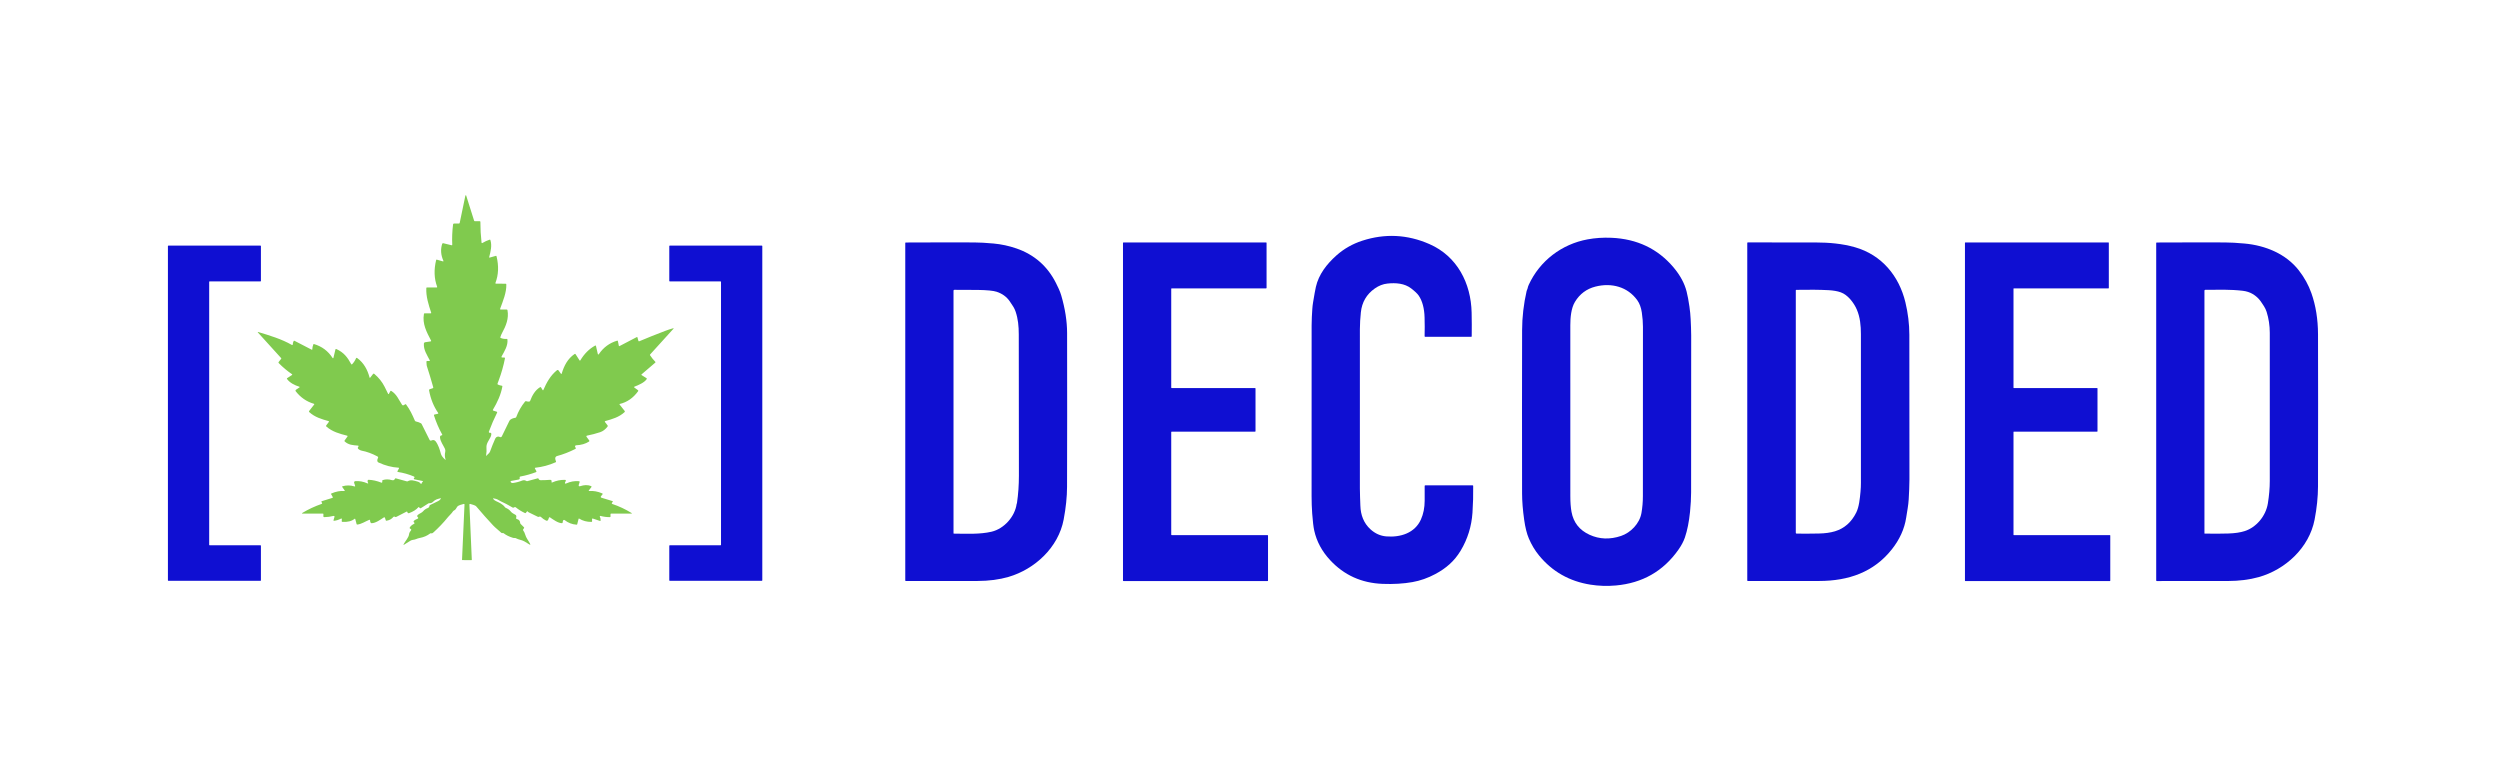
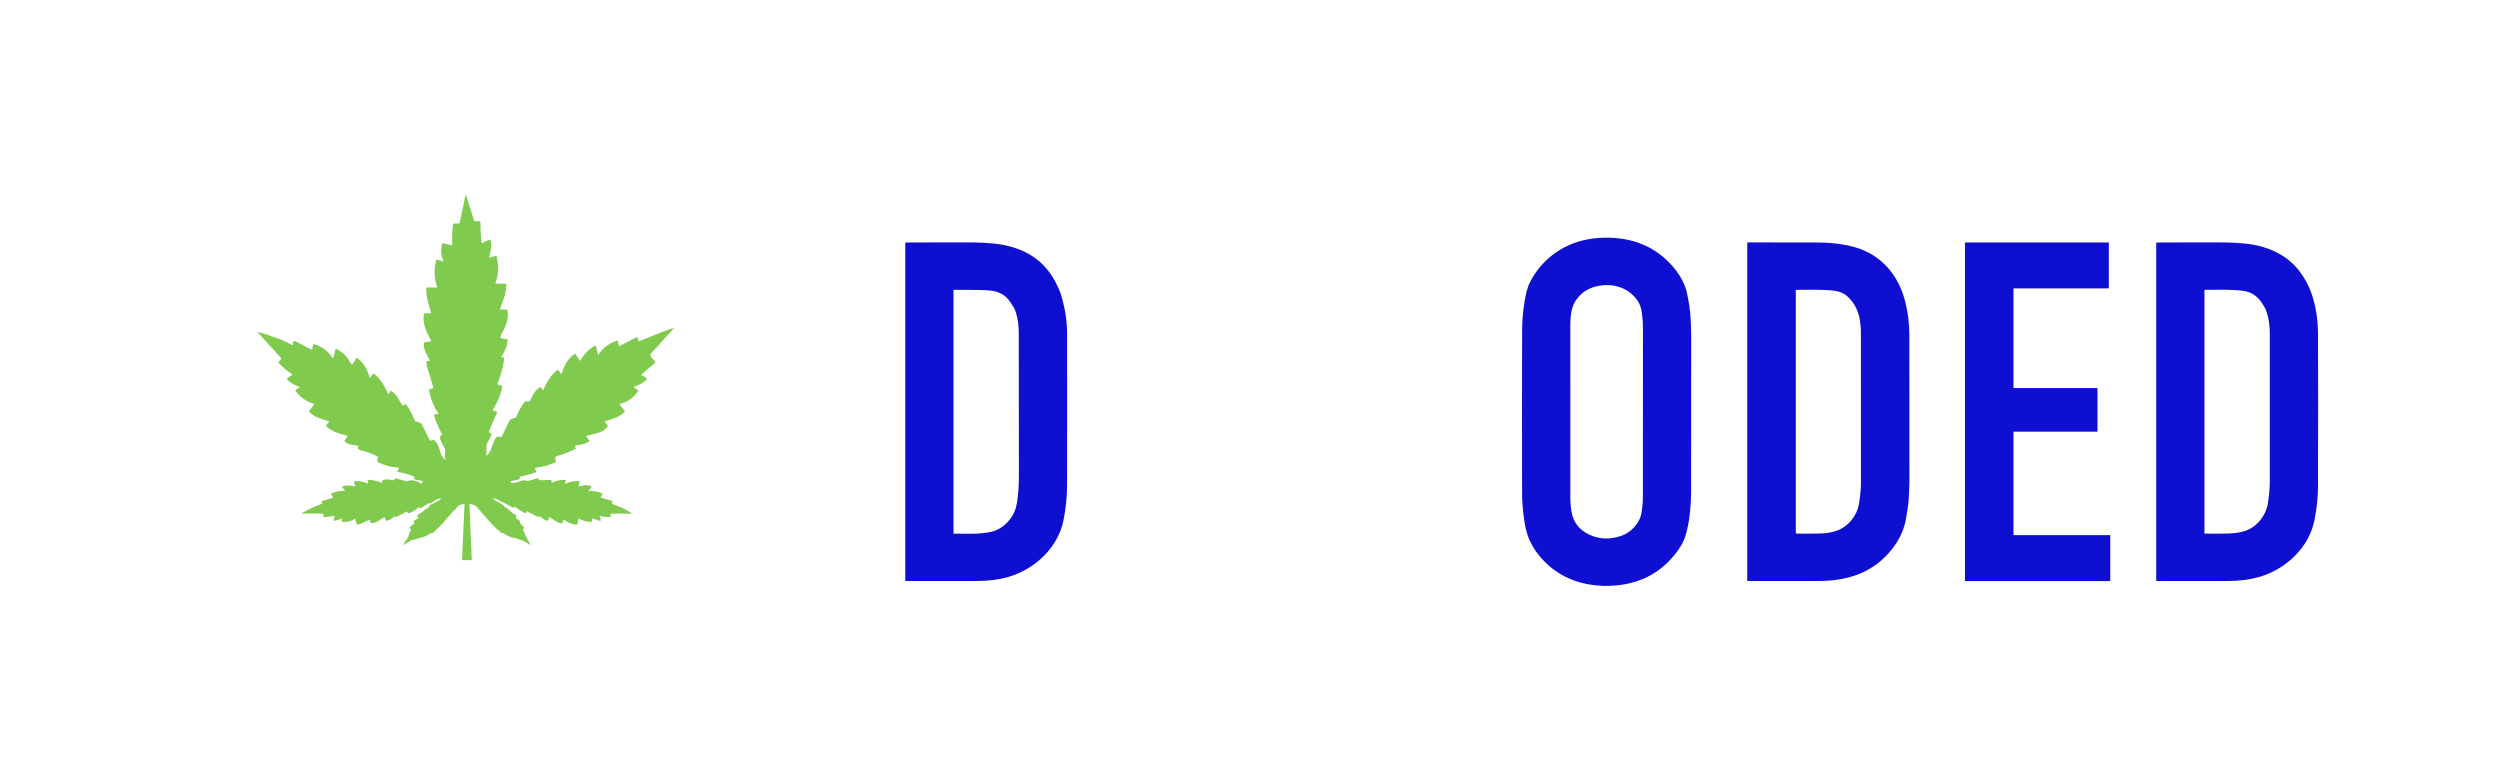
<svg xmlns="http://www.w3.org/2000/svg" width="256" height="80" viewBox="0 0 256 80" fill="none">
  <g clip-path="url(#clip0_612_92712)">
-     <path d="M45.625 47.048C45.541 46.804 45.53 46.541 45.593 46.261C45.617 46.156 45.605 46.044 45.557 45.946C45.396 45.602 45.073 45.174 45.056 44.777C45.052 44.662 45.109 44.595 45.225 44.578C45.289 44.568 45.305 44.536 45.273 44.48C44.931 43.866 44.654 43.22 44.441 42.543C44.438 42.533 44.437 42.523 44.438 42.512C44.439 42.502 44.442 42.491 44.447 42.482C44.453 42.473 44.46 42.465 44.468 42.459C44.477 42.453 44.486 42.448 44.497 42.446L44.836 42.371C44.891 42.358 44.902 42.329 44.869 42.283C44.409 41.624 44.098 40.853 43.936 39.969C43.926 39.912 43.948 39.875 44.003 39.856L44.311 39.755C44.359 39.739 44.377 39.706 44.364 39.657C44.16 38.927 43.943 38.208 43.714 37.501C43.667 37.358 43.691 37.2 43.666 37.053C43.657 36.996 43.682 36.968 43.74 36.968L43.948 36.969C44.014 36.97 44.032 36.942 44.002 36.884C43.722 36.334 43.359 35.824 43.407 35.181C43.41 35.148 43.425 35.115 43.448 35.091C43.471 35.066 43.502 35.05 43.535 35.044L44.099 34.96C44.153 34.952 44.167 34.924 44.142 34.876C43.679 33.989 43.229 33.158 43.412 32.142C43.419 32.104 43.441 32.085 43.48 32.085L44.098 32.086C44.15 32.086 44.167 32.062 44.152 32.012C43.886 31.208 43.609 30.349 43.655 29.499C43.657 29.458 43.679 29.437 43.721 29.437L44.702 29.439C44.762 29.439 44.782 29.41 44.761 29.354C44.454 28.526 44.421 27.617 44.662 26.625C44.671 26.591 44.693 26.578 44.728 26.587L45.36 26.767C45.367 26.769 45.375 26.769 45.382 26.767C45.389 26.765 45.395 26.761 45.4 26.755C45.405 26.749 45.408 26.742 45.409 26.735C45.41 26.728 45.409 26.72 45.406 26.714C45.139 26.118 45.097 25.535 45.281 24.965C45.288 24.943 45.304 24.925 45.324 24.914C45.343 24.903 45.367 24.9 45.389 24.905L46.242 25.114C46.291 25.126 46.313 25.107 46.311 25.056C46.278 24.394 46.305 23.706 46.393 22.993C46.401 22.924 46.441 22.89 46.511 22.89L46.992 22.891C47.011 22.891 47.03 22.884 47.045 22.872C47.06 22.86 47.07 22.843 47.074 22.824L47.652 20.046C47.675 19.929 47.706 19.927 47.742 20.041L48.547 22.593C48.559 22.632 48.586 22.652 48.627 22.652H49.125C49.171 22.652 49.193 22.674 49.192 22.72C49.191 23.431 49.23 24.133 49.309 24.826C49.317 24.895 49.351 24.912 49.412 24.875C49.639 24.737 49.881 24.626 50.137 24.544C50.178 24.532 50.204 24.546 50.217 24.586C50.397 25.159 50.24 25.758 50.09 26.333C50.088 26.339 50.088 26.346 50.09 26.353C50.092 26.359 50.095 26.365 50.1 26.37C50.105 26.375 50.111 26.378 50.117 26.38C50.124 26.381 50.131 26.381 50.137 26.379L50.772 26.201C50.811 26.189 50.835 26.204 50.844 26.243C51.087 27.231 51.05 28.138 50.735 28.965C50.714 29.021 50.733 29.049 50.793 29.049L51.775 29.052C51.794 29.052 51.813 29.059 51.826 29.072C51.84 29.085 51.848 29.103 51.848 29.122C51.868 29.976 51.508 30.806 51.216 31.612C51.195 31.669 51.215 31.698 51.277 31.698L51.894 31.699C51.911 31.7 51.928 31.706 51.94 31.716C51.953 31.727 51.962 31.742 51.965 31.758C52.124 32.598 51.821 33.352 51.416 34.09C51.341 34.224 51.281 34.37 51.235 34.529C51.224 34.567 51.236 34.594 51.273 34.609C51.469 34.691 51.673 34.722 51.885 34.703C51.932 34.698 51.958 34.719 51.962 34.766C52.028 35.386 51.663 35.954 51.374 36.481C51.327 36.567 51.352 36.61 51.449 36.61H51.634C51.695 36.61 51.719 36.64 51.708 36.699C51.557 37.461 51.35 38.197 51.084 38.908C51.038 39.032 50.992 39.155 50.947 39.276C50.928 39.325 50.942 39.36 50.99 39.382C51.123 39.443 51.256 39.481 51.389 39.498C51.433 39.504 51.451 39.528 51.443 39.572C51.297 40.402 50.924 41.208 50.478 41.952C50.449 41.999 50.461 42.032 50.514 42.048L50.865 42.159C50.914 42.175 50.927 42.206 50.904 42.252C50.589 42.885 50.308 43.534 50.062 44.198C50.057 44.213 50.055 44.23 50.058 44.245C50.061 44.261 50.068 44.276 50.078 44.288C50.089 44.3 50.102 44.31 50.117 44.315C50.133 44.32 50.149 44.322 50.165 44.318C50.286 44.294 50.332 44.366 50.303 44.534C50.288 44.614 50.263 44.691 50.227 44.764C50.062 45.091 49.785 45.436 49.813 45.818C49.834 46.091 49.823 46.36 49.779 46.623C49.766 46.702 49.785 46.71 49.834 46.647C49.946 46.502 50.121 46.41 50.182 46.234C50.342 45.788 50.519 45.347 50.714 44.912C50.797 44.724 50.998 44.648 51.188 44.751C51.206 44.76 51.224 44.766 51.244 44.767C51.263 44.769 51.283 44.767 51.301 44.761C51.32 44.755 51.337 44.745 51.351 44.732C51.366 44.719 51.378 44.704 51.386 44.686C51.627 44.171 51.883 43.645 52.156 43.108C52.271 42.884 52.559 42.818 52.781 42.777C52.823 42.769 52.85 42.745 52.864 42.706C53.078 42.126 53.379 41.597 53.766 41.118C53.798 41.08 53.837 41.068 53.884 41.084C53.98 41.116 54.075 41.131 54.169 41.127C54.23 41.124 54.27 41.095 54.291 41.039C54.489 40.501 54.798 39.952 55.302 39.648C55.344 39.623 55.377 39.631 55.402 39.672L55.562 39.937C55.593 39.987 55.619 39.985 55.641 39.933C55.977 39.155 56.381 38.434 57.037 37.908C57.049 37.899 57.062 37.892 57.075 37.888C57.09 37.884 57.104 37.883 57.118 37.885C57.133 37.887 57.147 37.892 57.159 37.899C57.172 37.906 57.182 37.916 57.191 37.928L57.442 38.272C57.475 38.318 57.5 38.314 57.517 38.259C57.767 37.441 58.125 36.733 58.835 36.252C58.878 36.223 58.913 36.23 58.942 36.273L59.348 36.907C59.352 36.913 59.358 36.918 59.365 36.922C59.372 36.925 59.379 36.927 59.387 36.927C59.395 36.927 59.402 36.925 59.409 36.921C59.415 36.917 59.42 36.912 59.424 36.905C59.823 36.233 60.329 35.727 60.942 35.387C60.988 35.363 61.017 35.376 61.028 35.427L61.209 36.221C61.233 36.327 61.275 36.335 61.337 36.245C61.798 35.571 62.417 35.118 63.194 34.885C63.236 34.873 63.261 34.888 63.271 34.93L63.368 35.407C63.377 35.448 63.4 35.458 63.438 35.439L65.203 34.518C65.24 34.498 65.264 34.509 65.275 34.55L65.373 34.903C65.386 34.95 65.415 34.965 65.46 34.946C66.277 34.6 67.161 34.246 68.111 33.884C68.391 33.777 68.662 33.687 68.923 33.616C68.996 33.596 69.007 33.614 68.956 33.671L66.578 36.291C66.55 36.321 66.548 36.353 66.571 36.387C66.737 36.636 66.913 36.855 67.1 37.043C67.132 37.076 67.131 37.107 67.097 37.136L65.696 38.335C65.664 38.363 65.666 38.388 65.702 38.41L66.199 38.724C66.24 38.75 66.248 38.783 66.221 38.823C65.985 39.178 65.378 39.44 64.966 39.593C64.957 39.596 64.95 39.602 64.944 39.609C64.938 39.616 64.934 39.625 64.933 39.634C64.932 39.644 64.933 39.653 64.937 39.662C64.94 39.671 64.946 39.678 64.954 39.684L65.325 39.952C65.368 39.983 65.373 40.019 65.343 40.061C64.839 40.757 64.21 41.193 63.454 41.367C63.449 41.368 63.445 41.37 63.441 41.374C63.437 41.377 63.435 41.381 63.433 41.386C63.432 41.391 63.431 41.396 63.432 41.401C63.433 41.405 63.435 41.41 63.438 41.414L63.965 42.08C63.999 42.124 63.996 42.164 63.955 42.202C63.389 42.721 62.703 42.916 61.981 43.117C61.923 43.134 61.912 43.166 61.949 43.214L62.214 43.556C62.246 43.598 62.246 43.639 62.215 43.68C61.995 43.97 61.742 44.162 61.455 44.257C61.022 44.4 60.571 44.518 60.102 44.611C60.09 44.614 60.079 44.619 60.07 44.626C60.06 44.634 60.053 44.644 60.049 44.655C60.045 44.666 60.043 44.678 60.045 44.69C60.046 44.702 60.05 44.713 60.057 44.723L60.334 45.099C60.369 45.147 60.361 45.187 60.312 45.218C59.951 45.449 59.511 45.576 58.991 45.599C58.971 45.6 58.952 45.606 58.936 45.616C58.919 45.627 58.906 45.641 58.896 45.658C58.887 45.675 58.882 45.695 58.882 45.715C58.883 45.734 58.888 45.754 58.898 45.771L58.955 45.867C58.981 45.91 58.971 45.943 58.927 45.965C58.305 46.283 57.675 46.528 57.036 46.7C56.98 46.715 56.931 46.75 56.898 46.798C56.865 46.846 56.85 46.904 56.856 46.962C56.867 47.062 56.893 47.154 56.932 47.241C56.952 47.285 56.94 47.318 56.896 47.337C56.233 47.632 55.541 47.818 54.821 47.896C54.767 47.901 54.752 47.928 54.778 47.975L54.923 48.247C54.948 48.295 54.936 48.329 54.885 48.348C54.367 48.543 53.839 48.692 53.299 48.793C53.222 48.808 53.196 48.85 53.219 48.922C53.226 48.941 53.228 48.961 53.226 48.981C53.224 49.001 53.217 49.02 53.207 49.037C53.197 49.054 53.183 49.069 53.167 49.081C53.151 49.092 53.132 49.1 53.112 49.104L52.343 49.248C52.333 49.25 52.323 49.254 52.315 49.26C52.306 49.266 52.299 49.273 52.294 49.282C52.289 49.291 52.285 49.301 52.284 49.312C52.283 49.322 52.284 49.332 52.287 49.342C52.296 49.37 52.312 49.392 52.335 49.409C52.391 49.451 52.453 49.468 52.522 49.459C52.846 49.417 53.163 49.333 53.473 49.209C53.602 49.158 53.76 49.16 53.874 49.241C53.916 49.27 53.962 49.278 54.011 49.265L55.069 48.979C55.103 48.969 55.126 48.981 55.139 49.012C55.181 49.119 55.258 49.172 55.369 49.172C55.699 49.172 56.008 49.16 56.297 49.136C56.446 49.123 56.508 49.191 56.481 49.34C56.47 49.408 56.496 49.428 56.559 49.399C56.971 49.214 57.406 49.127 57.861 49.136C57.878 49.137 57.894 49.142 57.907 49.151C57.921 49.16 57.932 49.173 57.938 49.188C57.945 49.203 57.947 49.22 57.945 49.236C57.942 49.253 57.935 49.268 57.924 49.28C57.898 49.31 57.879 49.344 57.867 49.382C57.822 49.52 57.865 49.558 57.998 49.498C58.413 49.31 58.843 49.235 59.287 49.273C59.299 49.274 59.309 49.278 59.319 49.284C59.329 49.289 59.337 49.297 59.344 49.307C59.35 49.316 59.354 49.327 59.356 49.338C59.357 49.35 59.356 49.361 59.353 49.372L59.273 49.624C59.225 49.778 59.277 49.83 59.43 49.78C59.799 49.664 60.166 49.618 60.537 49.785C60.584 49.806 60.592 49.836 60.561 49.877L60.298 50.218C60.263 50.264 60.274 50.284 60.331 50.28C60.769 50.245 61.214 50.325 61.663 50.521C61.72 50.545 61.729 50.581 61.691 50.629L61.534 50.825C61.525 50.836 61.519 50.849 61.516 50.863C61.514 50.877 61.514 50.891 61.519 50.904C61.523 50.918 61.53 50.93 61.54 50.94C61.55 50.95 61.562 50.957 61.575 50.961L62.702 51.306C62.767 51.326 62.775 51.36 62.725 51.407C62.695 51.434 62.671 51.466 62.654 51.503C62.629 51.553 62.642 51.587 62.696 51.605C63.392 51.839 64.045 52.145 64.653 52.521C64.729 52.568 64.723 52.592 64.634 52.592H62.578C62.536 52.592 62.515 52.613 62.516 52.655L62.518 52.883C62.519 52.931 62.496 52.955 62.448 52.955C62.121 52.956 61.799 52.914 61.481 52.83C61.472 52.828 61.462 52.828 61.453 52.831C61.444 52.834 61.436 52.839 61.43 52.846C61.424 52.854 61.42 52.862 61.419 52.872C61.418 52.881 61.419 52.891 61.423 52.899C61.487 53.031 61.514 53.165 61.503 53.3C61.502 53.308 61.5 53.316 61.496 53.322C61.492 53.329 61.487 53.334 61.481 53.339C61.474 53.343 61.467 53.346 61.46 53.347C61.452 53.348 61.444 53.347 61.437 53.344L60.704 53.099C60.694 53.096 60.684 53.096 60.675 53.097C60.665 53.099 60.656 53.103 60.648 53.109C60.64 53.115 60.633 53.122 60.629 53.131C60.625 53.14 60.623 53.15 60.623 53.16L60.631 53.372C60.634 53.419 60.611 53.443 60.563 53.443C60.087 53.447 59.669 53.334 59.311 53.106C59.305 53.103 59.299 53.1 59.292 53.099C59.285 53.099 59.278 53.1 59.272 53.102C59.265 53.105 59.259 53.109 59.255 53.114C59.25 53.12 59.247 53.126 59.246 53.133L59.108 53.68C59.104 53.695 59.095 53.707 59.083 53.716C59.071 53.725 59.056 53.729 59.041 53.728C58.585 53.697 58.177 53.54 57.816 53.257C57.805 53.247 57.791 53.241 57.778 53.238C57.763 53.235 57.749 53.235 57.735 53.238C57.721 53.242 57.707 53.248 57.696 53.257C57.685 53.266 57.676 53.278 57.669 53.291C57.637 53.36 57.618 53.433 57.614 53.51C57.61 53.553 57.587 53.574 57.544 53.574C57.152 53.574 56.654 53.209 56.319 52.979C56.31 52.973 56.3 52.969 56.289 52.967C56.279 52.965 56.268 52.966 56.257 52.97C56.247 52.973 56.237 52.979 56.229 52.986C56.221 52.994 56.215 53.003 56.211 53.014L56.135 53.222C56.127 53.242 56.115 53.261 56.1 53.277C56.085 53.292 56.067 53.305 56.046 53.313C56.026 53.321 56.004 53.325 55.983 53.324C55.961 53.324 55.939 53.318 55.919 53.309C55.727 53.216 55.552 53.093 55.394 52.94C55.378 52.924 55.358 52.911 55.336 52.904C55.315 52.896 55.291 52.893 55.268 52.895C55.248 52.896 55.228 52.902 55.21 52.912C55.165 52.939 55.118 52.941 55.071 52.918C54.766 52.778 54.459 52.628 54.149 52.468C54.103 52.444 54.064 52.412 54.031 52.37C54.009 52.341 53.987 52.341 53.965 52.368L53.846 52.52C53.823 52.548 53.794 52.555 53.761 52.54C53.415 52.38 53.099 52.183 52.812 51.95C52.769 51.916 52.724 51.912 52.677 51.939L52.614 51.973C52.574 51.995 52.534 51.996 52.494 51.974C52.196 51.814 51.916 51.63 51.597 51.487C51.386 51.394 51.181 51.287 50.983 51.167C50.842 51.083 50.696 51.066 50.541 51.034C50.473 51.02 50.461 51.039 50.505 51.093C50.581 51.188 50.674 51.26 50.786 51.311C51.131 51.471 51.467 51.618 51.702 51.93C51.729 51.967 51.765 51.994 51.807 52.011C52.015 52.097 52.179 52.219 52.302 52.377C52.431 52.543 52.611 52.616 52.785 52.718C52.824 52.742 52.852 52.779 52.865 52.823C52.883 52.889 52.879 52.953 52.853 53.016C52.848 53.029 52.845 53.042 52.846 53.056C52.846 53.07 52.85 53.083 52.856 53.096C52.862 53.108 52.871 53.119 52.882 53.127C52.892 53.136 52.905 53.142 52.918 53.146C53.138 53.201 53.254 53.336 53.267 53.549C53.27 53.588 53.286 53.624 53.313 53.652L53.653 53.99C53.681 54.018 53.683 54.048 53.66 54.08L53.573 54.205C53.562 54.221 53.556 54.24 53.556 54.26C53.556 54.28 53.563 54.299 53.574 54.315C53.673 54.451 53.743 54.598 53.785 54.755C53.872 55.078 54.112 55.358 54.269 55.66C54.338 55.793 54.309 55.819 54.184 55.736C54.023 55.631 53.857 55.529 53.684 55.433C53.405 55.277 53.105 55.267 52.828 55.115C52.789 55.093 52.748 55.085 52.704 55.089C52.64 55.095 52.577 55.089 52.517 55.071C52.139 54.955 51.828 54.802 51.583 54.611C51.551 54.587 51.516 54.579 51.477 54.589C51.414 54.603 51.36 54.588 51.316 54.544C51.054 54.284 50.749 54.072 50.493 53.799C49.931 53.2 49.361 52.558 48.784 51.874C48.646 51.711 48.355 51.679 48.154 51.604C48.144 51.6 48.134 51.599 48.123 51.6C48.113 51.602 48.103 51.606 48.094 51.612C48.086 51.618 48.079 51.626 48.074 51.636C48.07 51.645 48.068 51.656 48.068 51.666L48.313 57.322C48.315 57.344 48.305 57.355 48.282 57.355L47.342 57.354C47.321 57.354 47.311 57.343 47.312 57.322L47.566 51.665C47.566 51.655 47.565 51.645 47.561 51.636C47.557 51.628 47.551 51.62 47.543 51.614C47.536 51.608 47.527 51.604 47.517 51.602C47.508 51.6 47.498 51.6 47.489 51.603C47.294 51.659 46.934 51.725 46.813 51.898C46.687 52.075 46.68 52.186 46.466 52.291C46.429 52.309 46.401 52.335 46.38 52.37C46.24 52.597 46.044 52.74 45.883 52.941C45.413 53.523 44.898 54.062 44.339 54.559C44.304 54.589 44.266 54.607 44.223 54.614C44.202 54.617 44.181 54.616 44.16 54.61C44.115 54.598 44.075 54.606 44.037 54.634C43.738 54.86 43.397 55.009 43.015 55.08C42.865 55.109 42.717 55.154 42.572 55.215C42.386 55.294 42.208 55.257 42.023 55.372C41.802 55.509 41.587 55.644 41.378 55.777C41.309 55.819 41.294 55.805 41.33 55.733C41.493 55.412 41.849 55.058 41.887 54.711C41.905 54.546 42 54.419 42.097 54.292C42.129 54.251 42.123 54.216 42.08 54.186L41.975 54.116C41.941 54.091 41.934 54.061 41.955 54.024C42.04 53.875 42.182 53.75 42.381 53.648C42.467 53.605 42.472 53.553 42.397 53.495C42.343 53.453 42.336 53.404 42.375 53.348C42.452 53.243 42.667 53.162 42.782 53.106C42.794 53.101 42.805 53.092 42.813 53.081C42.82 53.07 42.825 53.057 42.827 53.044C42.828 53.031 42.826 53.017 42.821 53.005C42.816 52.992 42.808 52.982 42.798 52.973C42.693 52.887 42.693 52.801 42.8 52.714C42.974 52.571 43.193 52.517 43.334 52.347C43.452 52.205 43.608 52.097 43.803 52.023C43.903 51.985 43.96 51.912 43.975 51.805C43.981 51.763 44.003 51.733 44.041 51.714C44.316 51.578 44.59 51.444 44.865 51.312C44.977 51.259 45.068 51.181 45.14 51.077C45.172 51.03 45.16 51.012 45.104 51.024C44.824 51.087 44.563 51.154 44.355 51.373C44.249 51.486 44.122 51.537 43.974 51.527C43.93 51.523 43.889 51.534 43.852 51.558L43.1 52.035C43.089 52.042 43.075 52.047 43.061 52.047C43.047 52.048 43.033 52.045 43.021 52.039C42.983 52.02 42.953 51.993 42.931 51.958C42.903 51.909 42.87 51.906 42.834 51.948C42.623 52.19 42.313 52.387 41.904 52.54C41.802 52.578 41.739 52.543 41.716 52.434C41.704 52.382 41.674 52.367 41.627 52.391L40.573 52.934C40.556 52.943 40.536 52.947 40.517 52.947C40.498 52.947 40.478 52.942 40.461 52.933L40.405 52.904C40.386 52.894 40.365 52.891 40.344 52.895C40.323 52.899 40.304 52.91 40.29 52.927C40.103 53.15 39.864 53.282 39.573 53.324C39.538 53.329 39.515 53.315 39.504 53.282L39.419 53.021C39.416 53.01 39.41 53 39.403 52.992C39.395 52.984 39.385 52.978 39.375 52.974C39.364 52.971 39.353 52.969 39.342 52.971C39.331 52.972 39.321 52.975 39.311 52.981C38.955 53.21 38.492 53.561 38.06 53.577C38.009 53.579 37.972 53.557 37.949 53.511C37.912 53.439 37.894 53.363 37.894 53.284C37.895 53.274 37.892 53.265 37.888 53.256C37.883 53.248 37.877 53.241 37.869 53.235C37.861 53.23 37.852 53.226 37.843 53.225C37.833 53.224 37.824 53.226 37.815 53.229C37.412 53.391 37.018 53.667 36.589 53.715C36.55 53.719 36.525 53.702 36.515 53.664L36.381 53.157C36.369 53.106 36.342 53.097 36.302 53.13C36.014 53.368 35.6 53.471 35.06 53.442C35.011 53.439 34.989 53.414 34.992 53.366L35.006 53.154C35.007 53.144 35.005 53.134 35 53.126C34.996 53.117 34.989 53.109 34.981 53.104C34.972 53.099 34.963 53.096 34.953 53.095C34.943 53.095 34.933 53.097 34.924 53.102C34.681 53.232 34.439 53.308 34.2 53.33C34.154 53.334 34.138 53.314 34.152 53.27L34.253 52.925C34.257 52.913 34.257 52.899 34.254 52.886C34.251 52.873 34.244 52.86 34.235 52.851C34.225 52.841 34.214 52.834 34.2 52.83C34.187 52.826 34.173 52.826 34.16 52.829C33.846 52.909 33.526 52.951 33.198 52.955C33.139 52.956 33.11 52.927 33.112 52.867L33.119 52.654C33.121 52.613 33.101 52.592 33.06 52.592H31.003C30.899 52.592 30.891 52.565 30.98 52.511C31.582 52.148 32.235 51.844 32.94 51.598C32.95 51.594 32.959 51.588 32.967 51.581C32.974 51.573 32.98 51.563 32.983 51.553C32.986 51.543 32.987 51.532 32.986 51.521C32.984 51.51 32.98 51.5 32.974 51.491L32.929 51.424C32.892 51.371 32.905 51.335 32.966 51.317L34.038 50.983C34.086 50.968 34.098 50.939 34.073 50.896L33.91 50.61C33.889 50.574 33.898 50.547 33.936 50.53C34.397 50.331 34.843 50.246 35.272 50.277C35.313 50.28 35.322 50.264 35.298 50.23L35.042 49.864C35.019 49.831 35.027 49.809 35.066 49.797C35.47 49.676 35.877 49.679 36.287 49.806C36.356 49.828 36.38 49.804 36.359 49.735L36.265 49.439C36.259 49.42 36.257 49.4 36.26 49.38C36.263 49.361 36.271 49.342 36.282 49.326C36.293 49.309 36.307 49.296 36.325 49.286C36.342 49.276 36.361 49.271 36.38 49.27C36.798 49.239 37.207 49.313 37.605 49.49C37.709 49.537 37.733 49.51 37.678 49.411C37.644 49.351 37.633 49.29 37.643 49.228C37.655 49.161 37.696 49.129 37.766 49.132C38.171 49.148 38.599 49.245 39.05 49.422C39.098 49.441 39.129 49.426 39.142 49.377C39.152 49.34 39.151 49.302 39.141 49.262C39.128 49.212 39.146 49.179 39.194 49.162C39.482 49.065 39.792 49.065 40.125 49.164C40.278 49.209 40.384 49.164 40.444 49.028C40.463 48.986 40.494 48.971 40.538 48.984L41.655 49.291C41.693 49.301 41.729 49.297 41.764 49.277C42.086 49.091 42.41 49.223 42.737 49.306C42.9 49.348 43.018 49.427 43.091 49.543C43.115 49.584 43.135 49.581 43.15 49.536C43.177 49.457 43.222 49.389 43.286 49.333C43.334 49.291 43.327 49.264 43.265 49.252L42.435 49.081C42.42 49.078 42.406 49.071 42.395 49.059C42.385 49.048 42.377 49.034 42.375 49.019C42.372 49.004 42.374 48.989 42.381 48.975C42.387 48.961 42.398 48.95 42.411 48.942C42.441 48.925 42.452 48.901 42.447 48.87C42.44 48.832 42.419 48.806 42.384 48.792C41.852 48.569 41.305 48.415 40.742 48.329C40.733 48.328 40.724 48.325 40.717 48.319C40.71 48.314 40.704 48.307 40.7 48.299C40.696 48.291 40.694 48.282 40.694 48.273C40.694 48.264 40.696 48.255 40.7 48.247L40.849 47.978C40.879 47.923 40.864 47.894 40.802 47.891C40.124 47.852 39.445 47.676 38.765 47.362C38.581 47.278 38.623 47.048 38.699 46.91C38.74 46.835 38.723 46.778 38.648 46.737C38.1 46.444 37.561 46.248 37.032 46.148C36.916 46.126 36.807 46.072 36.706 45.987C36.623 45.916 36.617 45.836 36.69 45.747C36.745 45.676 36.729 45.637 36.64 45.629C36.129 45.581 35.705 45.575 35.296 45.204C35.264 45.175 35.261 45.144 35.286 45.11L35.581 44.696C35.586 44.689 35.589 44.681 35.59 44.672C35.592 44.664 35.591 44.655 35.588 44.647C35.585 44.639 35.58 44.632 35.574 44.627C35.567 44.621 35.56 44.617 35.552 44.615C34.749 44.409 34.038 44.218 33.417 43.677C33.379 43.643 33.375 43.606 33.405 43.566L33.674 43.205C33.705 43.164 33.696 43.136 33.646 43.122C32.913 42.915 32.242 42.722 31.662 42.194C31.648 42.181 31.639 42.163 31.637 42.144C31.635 42.125 31.641 42.105 31.653 42.09L32.168 41.43C32.2 41.39 32.191 41.362 32.141 41.347C31.399 41.13 30.779 40.703 30.281 40.065C30.272 40.053 30.266 40.04 30.262 40.025C30.258 40.011 30.258 39.996 30.26 39.981C30.263 39.967 30.268 39.953 30.276 39.94C30.285 39.928 30.295 39.917 30.308 39.909L30.65 39.68C30.705 39.644 30.701 39.616 30.639 39.596C30.175 39.448 29.687 39.212 29.39 38.808C29.365 38.773 29.37 38.745 29.405 38.723L29.902 38.399C29.908 38.395 29.913 38.389 29.917 38.382C29.921 38.376 29.923 38.368 29.923 38.36C29.923 38.352 29.921 38.344 29.917 38.337C29.913 38.33 29.908 38.324 29.902 38.319C29.416 37.989 28.962 37.608 28.541 37.179C28.506 37.144 28.504 37.107 28.535 37.068L28.793 36.741C28.811 36.717 28.811 36.694 28.791 36.672L26.416 34.053C26.364 33.996 26.375 33.978 26.449 34.001C27.617 34.354 28.831 34.715 29.892 35.325C29.9 35.331 29.91 35.333 29.92 35.333C29.929 35.334 29.939 35.331 29.948 35.326C29.956 35.322 29.963 35.315 29.968 35.307C29.974 35.298 29.976 35.289 29.977 35.279C29.982 35.16 30.012 35.044 30.067 34.93C30.071 34.922 30.076 34.915 30.083 34.909C30.09 34.903 30.098 34.898 30.106 34.895C30.115 34.892 30.124 34.891 30.133 34.892C30.142 34.892 30.151 34.895 30.159 34.899L31.923 35.812C31.929 35.816 31.935 35.817 31.941 35.817C31.948 35.817 31.954 35.815 31.959 35.812C31.965 35.809 31.97 35.804 31.973 35.798C31.976 35.793 31.978 35.787 31.978 35.78C31.983 35.595 32.022 35.419 32.094 35.251C32.098 35.242 32.105 35.234 32.114 35.23C32.123 35.226 32.134 35.225 32.143 35.228C32.962 35.468 33.601 35.946 34.06 36.661C34.065 36.669 34.072 36.674 34.08 36.678C34.088 36.681 34.097 36.682 34.106 36.681C34.115 36.679 34.123 36.675 34.13 36.669C34.136 36.663 34.141 36.656 34.143 36.647L34.347 35.789C34.349 35.779 34.353 35.77 34.36 35.762C34.366 35.754 34.374 35.747 34.383 35.743C34.392 35.739 34.402 35.736 34.412 35.736C34.423 35.736 34.433 35.738 34.442 35.742C35.194 36.083 35.583 36.578 35.962 37.285C35.967 37.293 35.973 37.3 35.981 37.306C35.989 37.311 35.998 37.315 36.007 37.316C36.017 37.317 36.026 37.316 36.035 37.313C36.044 37.31 36.052 37.305 36.059 37.298C36.227 37.12 36.358 36.921 36.453 36.7C36.48 36.637 36.523 36.626 36.579 36.666C37.249 37.145 37.64 37.874 37.842 38.654C37.855 38.707 37.879 38.712 37.913 38.668L38.193 38.305C38.235 38.25 38.283 38.245 38.336 38.29C38.79 38.679 39.139 39.116 39.383 39.603C39.508 39.852 39.628 40.095 39.743 40.331C39.747 40.339 39.752 40.345 39.759 40.349C39.766 40.354 39.774 40.356 39.782 40.356C39.79 40.357 39.798 40.355 39.805 40.351C39.811 40.347 39.817 40.341 39.821 40.334L39.973 40.052C39.995 40.011 40.026 40.003 40.065 40.028C40.639 40.385 40.824 40.936 41.172 41.452C41.19 41.479 41.218 41.498 41.25 41.505C41.282 41.512 41.315 41.507 41.343 41.49L41.5 41.396C41.531 41.377 41.557 41.383 41.579 41.411C41.986 41.954 42.221 42.471 42.48 43.068C42.502 43.118 42.539 43.148 42.592 43.159C42.774 43.196 42.943 43.257 43.098 43.341C43.135 43.361 43.162 43.389 43.18 43.427L43.991 45.049C43.999 45.065 44.01 45.079 44.023 45.09C44.036 45.102 44.052 45.11 44.069 45.116C44.085 45.121 44.103 45.123 44.12 45.122C44.138 45.12 44.155 45.116 44.171 45.108C44.316 45.032 44.493 45.044 44.6 45.181C44.878 45.533 45.035 46.048 45.147 46.466C45.196 46.651 45.344 46.852 45.591 47.071C45.631 47.106 45.643 47.099 45.625 47.048Z" fill="#80CA4E" />
-     <path d="M145.502 53.197C145.756 52.632 145.883 51.994 145.886 51.284C145.886 50.807 145.886 50.301 145.886 49.764C145.886 49.721 145.908 49.699 145.951 49.699H150.792C150.832 49.699 150.853 49.719 150.854 49.759C150.867 50.67 150.843 51.582 150.782 52.495C150.687 53.905 150.283 55.203 149.571 56.388C148.925 57.464 148.079 58.194 146.97 58.786C146.215 59.19 145.436 59.464 144.633 59.607C143.716 59.77 142.698 59.831 141.579 59.788C139.42 59.705 137.627 58.893 136.199 57.351C135.365 56.45 134.825 55.446 134.579 54.337C134.497 53.968 134.427 53.386 134.369 52.588C134.328 52.017 134.307 51.429 134.307 50.826C134.309 44.876 134.31 39.046 134.31 33.337C134.31 32.759 134.344 32.194 134.382 31.62C134.396 31.401 134.423 31.175 134.462 30.942C134.584 30.199 134.679 29.678 134.746 29.378C135.037 28.101 135.854 27.043 136.858 26.149C137.622 25.472 138.501 24.972 139.496 24.649C141.826 23.893 144.115 24.007 146.364 24.99C149.214 26.234 150.632 28.996 150.695 32.02C150.712 32.832 150.715 33.637 150.704 34.436C150.704 34.45 150.698 34.464 150.688 34.474C150.677 34.485 150.663 34.49 150.649 34.49H145.948C145.939 34.49 145.93 34.489 145.921 34.485C145.913 34.481 145.906 34.476 145.899 34.47C145.893 34.463 145.888 34.455 145.885 34.447C145.881 34.438 145.88 34.429 145.88 34.42C145.896 33.793 145.896 33.156 145.877 32.509C145.851 31.573 145.652 30.828 145.281 30.276C145.148 30.079 144.892 29.834 144.513 29.54C143.824 29.007 142.925 28.945 142.068 29.037C141.62 29.084 141.191 29.252 140.781 29.539C139.935 30.133 139.458 30.95 139.351 31.99C139.293 32.555 139.254 33.139 139.252 33.714C139.247 39.194 139.246 44.629 139.251 50.021C139.251 50.615 139.285 51.205 139.302 51.79C139.33 52.727 139.642 53.568 140.333 54.199C140.813 54.635 141.353 54.878 141.955 54.927C143.406 55.046 144.882 54.584 145.502 53.197Z" fill="#0F0FD2" />
+     <path d="M45.625 47.048C45.541 46.804 45.53 46.541 45.593 46.261C45.617 46.156 45.605 46.044 45.557 45.946C45.396 45.602 45.073 45.174 45.056 44.777C45.052 44.662 45.109 44.595 45.225 44.578C45.289 44.568 45.305 44.536 45.273 44.48C44.931 43.866 44.654 43.22 44.441 42.543C44.438 42.533 44.437 42.523 44.438 42.512C44.439 42.502 44.442 42.491 44.447 42.482C44.453 42.473 44.46 42.465 44.468 42.459C44.477 42.453 44.486 42.448 44.497 42.446L44.836 42.371C44.891 42.358 44.902 42.329 44.869 42.283C44.409 41.624 44.098 40.853 43.936 39.969C43.926 39.912 43.948 39.875 44.003 39.856L44.311 39.755C44.359 39.739 44.377 39.706 44.364 39.657C44.16 38.927 43.943 38.208 43.714 37.501C43.667 37.358 43.691 37.2 43.666 37.053C43.657 36.996 43.682 36.968 43.74 36.968L43.948 36.969C44.014 36.97 44.032 36.942 44.002 36.884C43.722 36.334 43.359 35.824 43.407 35.181C43.41 35.148 43.425 35.115 43.448 35.091C43.471 35.066 43.502 35.05 43.535 35.044L44.099 34.96C44.153 34.952 44.167 34.924 44.142 34.876C43.679 33.989 43.229 33.158 43.412 32.142C43.419 32.104 43.441 32.085 43.48 32.085L44.098 32.086C44.15 32.086 44.167 32.062 44.152 32.012C43.886 31.208 43.609 30.349 43.655 29.499C43.657 29.458 43.679 29.437 43.721 29.437L44.702 29.439C44.762 29.439 44.782 29.41 44.761 29.354C44.454 28.526 44.421 27.617 44.662 26.625C44.671 26.591 44.693 26.578 44.728 26.587L45.36 26.767C45.367 26.769 45.375 26.769 45.382 26.767C45.389 26.765 45.395 26.761 45.4 26.755C45.405 26.749 45.408 26.742 45.409 26.735C45.41 26.728 45.409 26.72 45.406 26.714C45.139 26.118 45.097 25.535 45.281 24.965C45.288 24.943 45.304 24.925 45.324 24.914C45.343 24.903 45.367 24.9 45.389 24.905L46.242 25.114C46.291 25.126 46.313 25.107 46.311 25.056C46.278 24.394 46.305 23.706 46.393 22.993C46.401 22.924 46.441 22.89 46.511 22.89L46.992 22.891C47.011 22.891 47.03 22.884 47.045 22.872C47.06 22.86 47.07 22.843 47.074 22.824L47.652 20.046C47.675 19.929 47.706 19.927 47.742 20.041L48.547 22.593C48.559 22.632 48.586 22.652 48.627 22.652H49.125C49.171 22.652 49.193 22.674 49.192 22.72C49.191 23.431 49.23 24.133 49.309 24.826C49.317 24.895 49.351 24.912 49.412 24.875C49.639 24.737 49.881 24.626 50.137 24.544C50.178 24.532 50.204 24.546 50.217 24.586C50.397 25.159 50.24 25.758 50.09 26.333C50.088 26.339 50.088 26.346 50.09 26.353C50.092 26.359 50.095 26.365 50.1 26.37C50.105 26.375 50.111 26.378 50.117 26.38C50.124 26.381 50.131 26.381 50.137 26.379L50.772 26.201C50.811 26.189 50.835 26.204 50.844 26.243C51.087 27.231 51.05 28.138 50.735 28.965C50.714 29.021 50.733 29.049 50.793 29.049L51.775 29.052C51.794 29.052 51.813 29.059 51.826 29.072C51.84 29.085 51.848 29.103 51.848 29.122C51.868 29.976 51.508 30.806 51.216 31.612C51.195 31.669 51.215 31.698 51.277 31.698L51.894 31.699C51.911 31.7 51.928 31.706 51.94 31.716C51.953 31.727 51.962 31.742 51.965 31.758C52.124 32.598 51.821 33.352 51.416 34.09C51.341 34.224 51.281 34.37 51.235 34.529C51.224 34.567 51.236 34.594 51.273 34.609C51.469 34.691 51.673 34.722 51.885 34.703C51.932 34.698 51.958 34.719 51.962 34.766C52.028 35.386 51.663 35.954 51.374 36.481C51.327 36.567 51.352 36.61 51.449 36.61H51.634C51.557 37.461 51.35 38.197 51.084 38.908C51.038 39.032 50.992 39.155 50.947 39.276C50.928 39.325 50.942 39.36 50.99 39.382C51.123 39.443 51.256 39.481 51.389 39.498C51.433 39.504 51.451 39.528 51.443 39.572C51.297 40.402 50.924 41.208 50.478 41.952C50.449 41.999 50.461 42.032 50.514 42.048L50.865 42.159C50.914 42.175 50.927 42.206 50.904 42.252C50.589 42.885 50.308 43.534 50.062 44.198C50.057 44.213 50.055 44.23 50.058 44.245C50.061 44.261 50.068 44.276 50.078 44.288C50.089 44.3 50.102 44.31 50.117 44.315C50.133 44.32 50.149 44.322 50.165 44.318C50.286 44.294 50.332 44.366 50.303 44.534C50.288 44.614 50.263 44.691 50.227 44.764C50.062 45.091 49.785 45.436 49.813 45.818C49.834 46.091 49.823 46.36 49.779 46.623C49.766 46.702 49.785 46.71 49.834 46.647C49.946 46.502 50.121 46.41 50.182 46.234C50.342 45.788 50.519 45.347 50.714 44.912C50.797 44.724 50.998 44.648 51.188 44.751C51.206 44.76 51.224 44.766 51.244 44.767C51.263 44.769 51.283 44.767 51.301 44.761C51.32 44.755 51.337 44.745 51.351 44.732C51.366 44.719 51.378 44.704 51.386 44.686C51.627 44.171 51.883 43.645 52.156 43.108C52.271 42.884 52.559 42.818 52.781 42.777C52.823 42.769 52.85 42.745 52.864 42.706C53.078 42.126 53.379 41.597 53.766 41.118C53.798 41.08 53.837 41.068 53.884 41.084C53.98 41.116 54.075 41.131 54.169 41.127C54.23 41.124 54.27 41.095 54.291 41.039C54.489 40.501 54.798 39.952 55.302 39.648C55.344 39.623 55.377 39.631 55.402 39.672L55.562 39.937C55.593 39.987 55.619 39.985 55.641 39.933C55.977 39.155 56.381 38.434 57.037 37.908C57.049 37.899 57.062 37.892 57.075 37.888C57.09 37.884 57.104 37.883 57.118 37.885C57.133 37.887 57.147 37.892 57.159 37.899C57.172 37.906 57.182 37.916 57.191 37.928L57.442 38.272C57.475 38.318 57.5 38.314 57.517 38.259C57.767 37.441 58.125 36.733 58.835 36.252C58.878 36.223 58.913 36.23 58.942 36.273L59.348 36.907C59.352 36.913 59.358 36.918 59.365 36.922C59.372 36.925 59.379 36.927 59.387 36.927C59.395 36.927 59.402 36.925 59.409 36.921C59.415 36.917 59.42 36.912 59.424 36.905C59.823 36.233 60.329 35.727 60.942 35.387C60.988 35.363 61.017 35.376 61.028 35.427L61.209 36.221C61.233 36.327 61.275 36.335 61.337 36.245C61.798 35.571 62.417 35.118 63.194 34.885C63.236 34.873 63.261 34.888 63.271 34.93L63.368 35.407C63.377 35.448 63.4 35.458 63.438 35.439L65.203 34.518C65.24 34.498 65.264 34.509 65.275 34.55L65.373 34.903C65.386 34.95 65.415 34.965 65.46 34.946C66.277 34.6 67.161 34.246 68.111 33.884C68.391 33.777 68.662 33.687 68.923 33.616C68.996 33.596 69.007 33.614 68.956 33.671L66.578 36.291C66.55 36.321 66.548 36.353 66.571 36.387C66.737 36.636 66.913 36.855 67.1 37.043C67.132 37.076 67.131 37.107 67.097 37.136L65.696 38.335C65.664 38.363 65.666 38.388 65.702 38.41L66.199 38.724C66.24 38.75 66.248 38.783 66.221 38.823C65.985 39.178 65.378 39.44 64.966 39.593C64.957 39.596 64.95 39.602 64.944 39.609C64.938 39.616 64.934 39.625 64.933 39.634C64.932 39.644 64.933 39.653 64.937 39.662C64.94 39.671 64.946 39.678 64.954 39.684L65.325 39.952C65.368 39.983 65.373 40.019 65.343 40.061C64.839 40.757 64.21 41.193 63.454 41.367C63.449 41.368 63.445 41.37 63.441 41.374C63.437 41.377 63.435 41.381 63.433 41.386C63.432 41.391 63.431 41.396 63.432 41.401C63.433 41.405 63.435 41.41 63.438 41.414L63.965 42.08C63.999 42.124 63.996 42.164 63.955 42.202C63.389 42.721 62.703 42.916 61.981 43.117C61.923 43.134 61.912 43.166 61.949 43.214L62.214 43.556C62.246 43.598 62.246 43.639 62.215 43.68C61.995 43.97 61.742 44.162 61.455 44.257C61.022 44.4 60.571 44.518 60.102 44.611C60.09 44.614 60.079 44.619 60.07 44.626C60.06 44.634 60.053 44.644 60.049 44.655C60.045 44.666 60.043 44.678 60.045 44.69C60.046 44.702 60.05 44.713 60.057 44.723L60.334 45.099C60.369 45.147 60.361 45.187 60.312 45.218C59.951 45.449 59.511 45.576 58.991 45.599C58.971 45.6 58.952 45.606 58.936 45.616C58.919 45.627 58.906 45.641 58.896 45.658C58.887 45.675 58.882 45.695 58.882 45.715C58.883 45.734 58.888 45.754 58.898 45.771L58.955 45.867C58.981 45.91 58.971 45.943 58.927 45.965C58.305 46.283 57.675 46.528 57.036 46.7C56.98 46.715 56.931 46.75 56.898 46.798C56.865 46.846 56.85 46.904 56.856 46.962C56.867 47.062 56.893 47.154 56.932 47.241C56.952 47.285 56.94 47.318 56.896 47.337C56.233 47.632 55.541 47.818 54.821 47.896C54.767 47.901 54.752 47.928 54.778 47.975L54.923 48.247C54.948 48.295 54.936 48.329 54.885 48.348C54.367 48.543 53.839 48.692 53.299 48.793C53.222 48.808 53.196 48.85 53.219 48.922C53.226 48.941 53.228 48.961 53.226 48.981C53.224 49.001 53.217 49.02 53.207 49.037C53.197 49.054 53.183 49.069 53.167 49.081C53.151 49.092 53.132 49.1 53.112 49.104L52.343 49.248C52.333 49.25 52.323 49.254 52.315 49.26C52.306 49.266 52.299 49.273 52.294 49.282C52.289 49.291 52.285 49.301 52.284 49.312C52.283 49.322 52.284 49.332 52.287 49.342C52.296 49.37 52.312 49.392 52.335 49.409C52.391 49.451 52.453 49.468 52.522 49.459C52.846 49.417 53.163 49.333 53.473 49.209C53.602 49.158 53.76 49.16 53.874 49.241C53.916 49.27 53.962 49.278 54.011 49.265L55.069 48.979C55.103 48.969 55.126 48.981 55.139 49.012C55.181 49.119 55.258 49.172 55.369 49.172C55.699 49.172 56.008 49.16 56.297 49.136C56.446 49.123 56.508 49.191 56.481 49.34C56.47 49.408 56.496 49.428 56.559 49.399C56.971 49.214 57.406 49.127 57.861 49.136C57.878 49.137 57.894 49.142 57.907 49.151C57.921 49.16 57.932 49.173 57.938 49.188C57.945 49.203 57.947 49.22 57.945 49.236C57.942 49.253 57.935 49.268 57.924 49.28C57.898 49.31 57.879 49.344 57.867 49.382C57.822 49.52 57.865 49.558 57.998 49.498C58.413 49.31 58.843 49.235 59.287 49.273C59.299 49.274 59.309 49.278 59.319 49.284C59.329 49.289 59.337 49.297 59.344 49.307C59.35 49.316 59.354 49.327 59.356 49.338C59.357 49.35 59.356 49.361 59.353 49.372L59.273 49.624C59.225 49.778 59.277 49.83 59.43 49.78C59.799 49.664 60.166 49.618 60.537 49.785C60.584 49.806 60.592 49.836 60.561 49.877L60.298 50.218C60.263 50.264 60.274 50.284 60.331 50.28C60.769 50.245 61.214 50.325 61.663 50.521C61.72 50.545 61.729 50.581 61.691 50.629L61.534 50.825C61.525 50.836 61.519 50.849 61.516 50.863C61.514 50.877 61.514 50.891 61.519 50.904C61.523 50.918 61.53 50.93 61.54 50.94C61.55 50.95 61.562 50.957 61.575 50.961L62.702 51.306C62.767 51.326 62.775 51.36 62.725 51.407C62.695 51.434 62.671 51.466 62.654 51.503C62.629 51.553 62.642 51.587 62.696 51.605C63.392 51.839 64.045 52.145 64.653 52.521C64.729 52.568 64.723 52.592 64.634 52.592H62.578C62.536 52.592 62.515 52.613 62.516 52.655L62.518 52.883C62.519 52.931 62.496 52.955 62.448 52.955C62.121 52.956 61.799 52.914 61.481 52.83C61.472 52.828 61.462 52.828 61.453 52.831C61.444 52.834 61.436 52.839 61.43 52.846C61.424 52.854 61.42 52.862 61.419 52.872C61.418 52.881 61.419 52.891 61.423 52.899C61.487 53.031 61.514 53.165 61.503 53.3C61.502 53.308 61.5 53.316 61.496 53.322C61.492 53.329 61.487 53.334 61.481 53.339C61.474 53.343 61.467 53.346 61.46 53.347C61.452 53.348 61.444 53.347 61.437 53.344L60.704 53.099C60.694 53.096 60.684 53.096 60.675 53.097C60.665 53.099 60.656 53.103 60.648 53.109C60.64 53.115 60.633 53.122 60.629 53.131C60.625 53.14 60.623 53.15 60.623 53.16L60.631 53.372C60.634 53.419 60.611 53.443 60.563 53.443C60.087 53.447 59.669 53.334 59.311 53.106C59.305 53.103 59.299 53.1 59.292 53.099C59.285 53.099 59.278 53.1 59.272 53.102C59.265 53.105 59.259 53.109 59.255 53.114C59.25 53.12 59.247 53.126 59.246 53.133L59.108 53.68C59.104 53.695 59.095 53.707 59.083 53.716C59.071 53.725 59.056 53.729 59.041 53.728C58.585 53.697 58.177 53.54 57.816 53.257C57.805 53.247 57.791 53.241 57.778 53.238C57.763 53.235 57.749 53.235 57.735 53.238C57.721 53.242 57.707 53.248 57.696 53.257C57.685 53.266 57.676 53.278 57.669 53.291C57.637 53.36 57.618 53.433 57.614 53.51C57.61 53.553 57.587 53.574 57.544 53.574C57.152 53.574 56.654 53.209 56.319 52.979C56.31 52.973 56.3 52.969 56.289 52.967C56.279 52.965 56.268 52.966 56.257 52.97C56.247 52.973 56.237 52.979 56.229 52.986C56.221 52.994 56.215 53.003 56.211 53.014L56.135 53.222C56.127 53.242 56.115 53.261 56.1 53.277C56.085 53.292 56.067 53.305 56.046 53.313C56.026 53.321 56.004 53.325 55.983 53.324C55.961 53.324 55.939 53.318 55.919 53.309C55.727 53.216 55.552 53.093 55.394 52.94C55.378 52.924 55.358 52.911 55.336 52.904C55.315 52.896 55.291 52.893 55.268 52.895C55.248 52.896 55.228 52.902 55.21 52.912C55.165 52.939 55.118 52.941 55.071 52.918C54.766 52.778 54.459 52.628 54.149 52.468C54.103 52.444 54.064 52.412 54.031 52.37C54.009 52.341 53.987 52.341 53.965 52.368L53.846 52.52C53.823 52.548 53.794 52.555 53.761 52.54C53.415 52.38 53.099 52.183 52.812 51.95C52.769 51.916 52.724 51.912 52.677 51.939L52.614 51.973C52.574 51.995 52.534 51.996 52.494 51.974C52.196 51.814 51.916 51.63 51.597 51.487C51.386 51.394 51.181 51.287 50.983 51.167C50.842 51.083 50.696 51.066 50.541 51.034C50.473 51.02 50.461 51.039 50.505 51.093C50.581 51.188 50.674 51.26 50.786 51.311C51.131 51.471 51.467 51.618 51.702 51.93C51.729 51.967 51.765 51.994 51.807 52.011C52.015 52.097 52.179 52.219 52.302 52.377C52.431 52.543 52.611 52.616 52.785 52.718C52.824 52.742 52.852 52.779 52.865 52.823C52.883 52.889 52.879 52.953 52.853 53.016C52.848 53.029 52.845 53.042 52.846 53.056C52.846 53.07 52.85 53.083 52.856 53.096C52.862 53.108 52.871 53.119 52.882 53.127C52.892 53.136 52.905 53.142 52.918 53.146C53.138 53.201 53.254 53.336 53.267 53.549C53.27 53.588 53.286 53.624 53.313 53.652L53.653 53.99C53.681 54.018 53.683 54.048 53.66 54.08L53.573 54.205C53.562 54.221 53.556 54.24 53.556 54.26C53.556 54.28 53.563 54.299 53.574 54.315C53.673 54.451 53.743 54.598 53.785 54.755C53.872 55.078 54.112 55.358 54.269 55.66C54.338 55.793 54.309 55.819 54.184 55.736C54.023 55.631 53.857 55.529 53.684 55.433C53.405 55.277 53.105 55.267 52.828 55.115C52.789 55.093 52.748 55.085 52.704 55.089C52.64 55.095 52.577 55.089 52.517 55.071C52.139 54.955 51.828 54.802 51.583 54.611C51.551 54.587 51.516 54.579 51.477 54.589C51.414 54.603 51.36 54.588 51.316 54.544C51.054 54.284 50.749 54.072 50.493 53.799C49.931 53.2 49.361 52.558 48.784 51.874C48.646 51.711 48.355 51.679 48.154 51.604C48.144 51.6 48.134 51.599 48.123 51.6C48.113 51.602 48.103 51.606 48.094 51.612C48.086 51.618 48.079 51.626 48.074 51.636C48.07 51.645 48.068 51.656 48.068 51.666L48.313 57.322C48.315 57.344 48.305 57.355 48.282 57.355L47.342 57.354C47.321 57.354 47.311 57.343 47.312 57.322L47.566 51.665C47.566 51.655 47.565 51.645 47.561 51.636C47.557 51.628 47.551 51.62 47.543 51.614C47.536 51.608 47.527 51.604 47.517 51.602C47.508 51.6 47.498 51.6 47.489 51.603C47.294 51.659 46.934 51.725 46.813 51.898C46.687 52.075 46.68 52.186 46.466 52.291C46.429 52.309 46.401 52.335 46.38 52.37C46.24 52.597 46.044 52.74 45.883 52.941C45.413 53.523 44.898 54.062 44.339 54.559C44.304 54.589 44.266 54.607 44.223 54.614C44.202 54.617 44.181 54.616 44.16 54.61C44.115 54.598 44.075 54.606 44.037 54.634C43.738 54.86 43.397 55.009 43.015 55.08C42.865 55.109 42.717 55.154 42.572 55.215C42.386 55.294 42.208 55.257 42.023 55.372C41.802 55.509 41.587 55.644 41.378 55.777C41.309 55.819 41.294 55.805 41.33 55.733C41.493 55.412 41.849 55.058 41.887 54.711C41.905 54.546 42 54.419 42.097 54.292C42.129 54.251 42.123 54.216 42.08 54.186L41.975 54.116C41.941 54.091 41.934 54.061 41.955 54.024C42.04 53.875 42.182 53.75 42.381 53.648C42.467 53.605 42.472 53.553 42.397 53.495C42.343 53.453 42.336 53.404 42.375 53.348C42.452 53.243 42.667 53.162 42.782 53.106C42.794 53.101 42.805 53.092 42.813 53.081C42.82 53.07 42.825 53.057 42.827 53.044C42.828 53.031 42.826 53.017 42.821 53.005C42.816 52.992 42.808 52.982 42.798 52.973C42.693 52.887 42.693 52.801 42.8 52.714C42.974 52.571 43.193 52.517 43.334 52.347C43.452 52.205 43.608 52.097 43.803 52.023C43.903 51.985 43.96 51.912 43.975 51.805C43.981 51.763 44.003 51.733 44.041 51.714C44.316 51.578 44.59 51.444 44.865 51.312C44.977 51.259 45.068 51.181 45.14 51.077C45.172 51.03 45.16 51.012 45.104 51.024C44.824 51.087 44.563 51.154 44.355 51.373C44.249 51.486 44.122 51.537 43.974 51.527C43.93 51.523 43.889 51.534 43.852 51.558L43.1 52.035C43.089 52.042 43.075 52.047 43.061 52.047C43.047 52.048 43.033 52.045 43.021 52.039C42.983 52.02 42.953 51.993 42.931 51.958C42.903 51.909 42.87 51.906 42.834 51.948C42.623 52.19 42.313 52.387 41.904 52.54C41.802 52.578 41.739 52.543 41.716 52.434C41.704 52.382 41.674 52.367 41.627 52.391L40.573 52.934C40.556 52.943 40.536 52.947 40.517 52.947C40.498 52.947 40.478 52.942 40.461 52.933L40.405 52.904C40.386 52.894 40.365 52.891 40.344 52.895C40.323 52.899 40.304 52.91 40.29 52.927C40.103 53.15 39.864 53.282 39.573 53.324C39.538 53.329 39.515 53.315 39.504 53.282L39.419 53.021C39.416 53.01 39.41 53 39.403 52.992C39.395 52.984 39.385 52.978 39.375 52.974C39.364 52.971 39.353 52.969 39.342 52.971C39.331 52.972 39.321 52.975 39.311 52.981C38.955 53.21 38.492 53.561 38.06 53.577C38.009 53.579 37.972 53.557 37.949 53.511C37.912 53.439 37.894 53.363 37.894 53.284C37.895 53.274 37.892 53.265 37.888 53.256C37.883 53.248 37.877 53.241 37.869 53.235C37.861 53.23 37.852 53.226 37.843 53.225C37.833 53.224 37.824 53.226 37.815 53.229C37.412 53.391 37.018 53.667 36.589 53.715C36.55 53.719 36.525 53.702 36.515 53.664L36.381 53.157C36.369 53.106 36.342 53.097 36.302 53.13C36.014 53.368 35.6 53.471 35.06 53.442C35.011 53.439 34.989 53.414 34.992 53.366L35.006 53.154C35.007 53.144 35.005 53.134 35 53.126C34.996 53.117 34.989 53.109 34.981 53.104C34.972 53.099 34.963 53.096 34.953 53.095C34.943 53.095 34.933 53.097 34.924 53.102C34.681 53.232 34.439 53.308 34.2 53.33C34.154 53.334 34.138 53.314 34.152 53.27L34.253 52.925C34.257 52.913 34.257 52.899 34.254 52.886C34.251 52.873 34.244 52.86 34.235 52.851C34.225 52.841 34.214 52.834 34.2 52.83C34.187 52.826 34.173 52.826 34.16 52.829C33.846 52.909 33.526 52.951 33.198 52.955C33.139 52.956 33.11 52.927 33.112 52.867L33.119 52.654C33.121 52.613 33.101 52.592 33.06 52.592H31.003C30.899 52.592 30.891 52.565 30.98 52.511C31.582 52.148 32.235 51.844 32.94 51.598C32.95 51.594 32.959 51.588 32.967 51.581C32.974 51.573 32.98 51.563 32.983 51.553C32.986 51.543 32.987 51.532 32.986 51.521C32.984 51.51 32.98 51.5 32.974 51.491L32.929 51.424C32.892 51.371 32.905 51.335 32.966 51.317L34.038 50.983C34.086 50.968 34.098 50.939 34.073 50.896L33.91 50.61C33.889 50.574 33.898 50.547 33.936 50.53C34.397 50.331 34.843 50.246 35.272 50.277C35.313 50.28 35.322 50.264 35.298 50.23L35.042 49.864C35.019 49.831 35.027 49.809 35.066 49.797C35.47 49.676 35.877 49.679 36.287 49.806C36.356 49.828 36.38 49.804 36.359 49.735L36.265 49.439C36.259 49.42 36.257 49.4 36.26 49.38C36.263 49.361 36.271 49.342 36.282 49.326C36.293 49.309 36.307 49.296 36.325 49.286C36.342 49.276 36.361 49.271 36.38 49.27C36.798 49.239 37.207 49.313 37.605 49.49C37.709 49.537 37.733 49.51 37.678 49.411C37.644 49.351 37.633 49.29 37.643 49.228C37.655 49.161 37.696 49.129 37.766 49.132C38.171 49.148 38.599 49.245 39.05 49.422C39.098 49.441 39.129 49.426 39.142 49.377C39.152 49.34 39.151 49.302 39.141 49.262C39.128 49.212 39.146 49.179 39.194 49.162C39.482 49.065 39.792 49.065 40.125 49.164C40.278 49.209 40.384 49.164 40.444 49.028C40.463 48.986 40.494 48.971 40.538 48.984L41.655 49.291C41.693 49.301 41.729 49.297 41.764 49.277C42.086 49.091 42.41 49.223 42.737 49.306C42.9 49.348 43.018 49.427 43.091 49.543C43.115 49.584 43.135 49.581 43.15 49.536C43.177 49.457 43.222 49.389 43.286 49.333C43.334 49.291 43.327 49.264 43.265 49.252L42.435 49.081C42.42 49.078 42.406 49.071 42.395 49.059C42.385 49.048 42.377 49.034 42.375 49.019C42.372 49.004 42.374 48.989 42.381 48.975C42.387 48.961 42.398 48.95 42.411 48.942C42.441 48.925 42.452 48.901 42.447 48.87C42.44 48.832 42.419 48.806 42.384 48.792C41.852 48.569 41.305 48.415 40.742 48.329C40.733 48.328 40.724 48.325 40.717 48.319C40.71 48.314 40.704 48.307 40.7 48.299C40.696 48.291 40.694 48.282 40.694 48.273C40.694 48.264 40.696 48.255 40.7 48.247L40.849 47.978C40.879 47.923 40.864 47.894 40.802 47.891C40.124 47.852 39.445 47.676 38.765 47.362C38.581 47.278 38.623 47.048 38.699 46.91C38.74 46.835 38.723 46.778 38.648 46.737C38.1 46.444 37.561 46.248 37.032 46.148C36.916 46.126 36.807 46.072 36.706 45.987C36.623 45.916 36.617 45.836 36.69 45.747C36.745 45.676 36.729 45.637 36.64 45.629C36.129 45.581 35.705 45.575 35.296 45.204C35.264 45.175 35.261 45.144 35.286 45.11L35.581 44.696C35.586 44.689 35.589 44.681 35.59 44.672C35.592 44.664 35.591 44.655 35.588 44.647C35.585 44.639 35.58 44.632 35.574 44.627C35.567 44.621 35.56 44.617 35.552 44.615C34.749 44.409 34.038 44.218 33.417 43.677C33.379 43.643 33.375 43.606 33.405 43.566L33.674 43.205C33.705 43.164 33.696 43.136 33.646 43.122C32.913 42.915 32.242 42.722 31.662 42.194C31.648 42.181 31.639 42.163 31.637 42.144C31.635 42.125 31.641 42.105 31.653 42.09L32.168 41.43C32.2 41.39 32.191 41.362 32.141 41.347C31.399 41.13 30.779 40.703 30.281 40.065C30.272 40.053 30.266 40.04 30.262 40.025C30.258 40.011 30.258 39.996 30.26 39.981C30.263 39.967 30.268 39.953 30.276 39.94C30.285 39.928 30.295 39.917 30.308 39.909L30.65 39.68C30.705 39.644 30.701 39.616 30.639 39.596C30.175 39.448 29.687 39.212 29.39 38.808C29.365 38.773 29.37 38.745 29.405 38.723L29.902 38.399C29.908 38.395 29.913 38.389 29.917 38.382C29.921 38.376 29.923 38.368 29.923 38.36C29.923 38.352 29.921 38.344 29.917 38.337C29.913 38.33 29.908 38.324 29.902 38.319C29.416 37.989 28.962 37.608 28.541 37.179C28.506 37.144 28.504 37.107 28.535 37.068L28.793 36.741C28.811 36.717 28.811 36.694 28.791 36.672L26.416 34.053C26.364 33.996 26.375 33.978 26.449 34.001C27.617 34.354 28.831 34.715 29.892 35.325C29.9 35.331 29.91 35.333 29.92 35.333C29.929 35.334 29.939 35.331 29.948 35.326C29.956 35.322 29.963 35.315 29.968 35.307C29.974 35.298 29.976 35.289 29.977 35.279C29.982 35.16 30.012 35.044 30.067 34.93C30.071 34.922 30.076 34.915 30.083 34.909C30.09 34.903 30.098 34.898 30.106 34.895C30.115 34.892 30.124 34.891 30.133 34.892C30.142 34.892 30.151 34.895 30.159 34.899L31.923 35.812C31.929 35.816 31.935 35.817 31.941 35.817C31.948 35.817 31.954 35.815 31.959 35.812C31.965 35.809 31.97 35.804 31.973 35.798C31.976 35.793 31.978 35.787 31.978 35.78C31.983 35.595 32.022 35.419 32.094 35.251C32.098 35.242 32.105 35.234 32.114 35.23C32.123 35.226 32.134 35.225 32.143 35.228C32.962 35.468 33.601 35.946 34.06 36.661C34.065 36.669 34.072 36.674 34.08 36.678C34.088 36.681 34.097 36.682 34.106 36.681C34.115 36.679 34.123 36.675 34.13 36.669C34.136 36.663 34.141 36.656 34.143 36.647L34.347 35.789C34.349 35.779 34.353 35.77 34.36 35.762C34.366 35.754 34.374 35.747 34.383 35.743C34.392 35.739 34.402 35.736 34.412 35.736C34.423 35.736 34.433 35.738 34.442 35.742C35.194 36.083 35.583 36.578 35.962 37.285C35.967 37.293 35.973 37.3 35.981 37.306C35.989 37.311 35.998 37.315 36.007 37.316C36.017 37.317 36.026 37.316 36.035 37.313C36.044 37.31 36.052 37.305 36.059 37.298C36.227 37.12 36.358 36.921 36.453 36.7C36.48 36.637 36.523 36.626 36.579 36.666C37.249 37.145 37.64 37.874 37.842 38.654C37.855 38.707 37.879 38.712 37.913 38.668L38.193 38.305C38.235 38.25 38.283 38.245 38.336 38.29C38.79 38.679 39.139 39.116 39.383 39.603C39.508 39.852 39.628 40.095 39.743 40.331C39.747 40.339 39.752 40.345 39.759 40.349C39.766 40.354 39.774 40.356 39.782 40.356C39.79 40.357 39.798 40.355 39.805 40.351C39.811 40.347 39.817 40.341 39.821 40.334L39.973 40.052C39.995 40.011 40.026 40.003 40.065 40.028C40.639 40.385 40.824 40.936 41.172 41.452C41.19 41.479 41.218 41.498 41.25 41.505C41.282 41.512 41.315 41.507 41.343 41.49L41.5 41.396C41.531 41.377 41.557 41.383 41.579 41.411C41.986 41.954 42.221 42.471 42.48 43.068C42.502 43.118 42.539 43.148 42.592 43.159C42.774 43.196 42.943 43.257 43.098 43.341C43.135 43.361 43.162 43.389 43.18 43.427L43.991 45.049C43.999 45.065 44.01 45.079 44.023 45.09C44.036 45.102 44.052 45.11 44.069 45.116C44.085 45.121 44.103 45.123 44.12 45.122C44.138 45.12 44.155 45.116 44.171 45.108C44.316 45.032 44.493 45.044 44.6 45.181C44.878 45.533 45.035 46.048 45.147 46.466C45.196 46.651 45.344 46.852 45.591 47.071C45.631 47.106 45.643 47.099 45.625 47.048Z" fill="#80CA4E" />
    <path d="M156.422 29.544C156.448 29.413 156.488 29.286 156.545 29.163C157.675 26.704 159.923 25.001 162.564 24.512C163.347 24.367 164.163 24.312 165.011 24.349C167.644 24.464 169.764 25.475 171.371 27.382C172.053 28.192 172.5 29.02 172.711 29.864C172.815 30.278 172.91 30.786 172.997 31.389C173.063 31.849 173.105 32.279 173.123 32.681C173.148 33.239 173.177 33.786 173.178 34.35C173.183 39.707 173.18 45.064 173.17 50.42C173.168 51.023 173.131 51.687 173.059 52.414C172.956 53.437 172.78 54.313 172.533 55.042C172.397 55.441 172.173 55.861 171.861 56.303C170.316 58.491 168.185 59.708 165.467 59.953C164.584 60.032 163.718 60.004 162.87 59.87C160.714 59.53 158.959 58.535 157.604 56.887C157.18 56.371 156.831 55.79 156.555 55.144C156.345 54.651 156.185 54.012 156.076 53.23C155.934 52.229 155.863 51.326 155.861 50.52C155.85 44.608 155.851 39.043 155.863 33.826C155.866 32.483 156.021 31.137 156.328 29.791C156.348 29.699 156.404 29.644 156.422 29.544ZM162.769 54.76C163.779 55.224 164.855 55.264 165.998 54.879C166.979 54.548 167.896 53.617 168.084 52.536C168.182 51.972 168.232 51.397 168.232 50.808C168.236 45.005 168.238 39.221 168.238 33.457C168.238 33.017 168.2 32.534 168.123 32.007C168.048 31.493 167.893 31.072 167.659 30.745C166.665 29.36 165.01 28.929 163.367 29.349C162.465 29.579 161.768 30.099 161.276 30.91C160.879 31.561 160.801 32.528 160.801 33.308C160.798 39.042 160.798 44.876 160.802 50.808C160.802 51.443 160.842 51.98 160.923 52.419C161.123 53.506 161.738 54.286 162.769 54.76Z" fill="#0F0FD2" />
    <path d="M108.13 28.98C108.331 29.38 108.541 29.806 108.668 30.241C109.067 31.602 109.268 32.888 109.271 34.099C109.282 40.045 109.281 45.294 109.266 49.844C109.263 50.873 109.147 51.992 108.919 53.2C108.381 56.061 105.961 58.289 103.275 59.074C102.336 59.349 101.273 59.488 100.087 59.492C97.602 59.499 95.159 59.5 92.761 59.495C92.72 59.495 92.699 59.474 92.699 59.433V24.889C92.699 24.851 92.718 24.833 92.756 24.833C95.711 24.819 98.043 24.817 99.751 24.826C100.298 24.828 100.964 24.865 101.751 24.937C102.54 25.01 103.314 25.177 104.072 25.437C105.905 26.069 107.258 27.25 108.13 28.98ZM104.118 51.571C104.128 51.552 104.135 51.531 104.138 51.51C104.273 50.575 104.336 49.692 104.336 48.696C104.336 43.883 104.332 39.071 104.323 34.259C104.322 33.389 104.249 32.655 104.001 31.918C103.94 31.735 103.859 31.562 103.759 31.401C103.632 31.196 103.505 31.004 103.378 30.826C103.059 30.376 102.617 30.06 102.05 29.875C101.711 29.765 101.073 29.703 100.138 29.689C99.352 29.677 98.549 29.673 97.729 29.678C97.669 29.678 97.64 29.708 97.64 29.767V54.611C97.64 54.62 97.643 54.628 97.649 54.634C97.654 54.64 97.662 54.643 97.671 54.643C98.963 54.652 100.342 54.728 101.529 54.449C102.838 54.142 103.928 52.886 104.104 51.608C104.105 51.596 104.11 51.583 104.118 51.571Z" fill="#0F0FD2" />
-     <path d="M119.984 39.737H128.515C128.529 39.737 128.541 39.742 128.551 39.752C128.56 39.761 128.565 39.774 128.565 39.787V44.151C128.565 44.164 128.56 44.177 128.551 44.187C128.541 44.196 128.529 44.201 128.515 44.201H119.984C119.971 44.201 119.959 44.206 119.949 44.216C119.94 44.225 119.934 44.238 119.934 44.251V54.746C119.934 54.76 119.94 54.772 119.949 54.782C119.959 54.791 119.971 54.796 119.984 54.796H129.795C129.808 54.796 129.821 54.802 129.831 54.811C129.84 54.82 129.845 54.833 129.845 54.846V59.449C129.845 59.462 129.84 59.475 129.831 59.484C129.821 59.493 129.808 59.499 129.795 59.499H115.044C115.031 59.499 115.018 59.493 115.009 59.484C114.999 59.475 114.994 59.462 114.994 59.449V24.876C114.994 24.863 114.999 24.85 115.009 24.841C115.018 24.831 115.031 24.826 115.044 24.826H129.646C129.66 24.826 129.672 24.831 129.682 24.841C129.691 24.85 129.696 24.863 129.696 24.876V29.479C129.696 29.492 129.691 29.505 129.682 29.514C129.672 29.523 129.66 29.529 129.646 29.529H119.984C119.971 29.529 119.959 29.534 119.949 29.543C119.94 29.553 119.934 29.565 119.934 29.579V39.687C119.934 39.7 119.94 39.713 119.949 39.722C119.959 39.732 119.971 39.737 119.984 39.737Z" fill="#0F0FD2" />
    <path d="M189.957 25.32C192.69 26.103 194.461 28.255 195.113 30.955C195.38 32.064 195.515 33.169 195.517 34.272C195.528 38.996 195.532 43.936 195.527 49.092C195.527 49.78 195.486 50.446 195.451 51.135C195.417 51.763 195.285 52.379 195.196 52.989C195.02 54.178 194.495 55.278 193.733 56.242C191.872 58.598 189.284 59.485 186.289 59.492C183.859 59.497 181.423 59.498 178.979 59.493C178.94 59.493 178.92 59.474 178.92 59.435V24.882C178.92 24.843 178.94 24.823 178.979 24.823C181.333 24.818 183.659 24.82 185.958 24.829C187.291 24.834 188.632 24.942 189.957 25.32ZM190.082 52.481C190.372 51.895 190.449 51.056 190.516 50.347C190.545 50.04 190.559 49.733 190.558 49.425C190.555 44.378 190.555 39.31 190.557 34.221C190.557 33.361 190.479 32.481 190.133 31.687C189.834 31.001 189.218 30.192 188.497 29.935C188.157 29.813 187.734 29.739 187.23 29.713C186.329 29.666 185.23 29.656 183.935 29.681C183.923 29.681 183.912 29.686 183.903 29.695C183.895 29.704 183.89 29.715 183.89 29.728V54.562C183.89 54.583 183.898 54.603 183.912 54.618C183.927 54.633 183.947 54.642 183.967 54.642C184.697 54.652 185.461 54.649 186.259 54.632C186.891 54.62 187.439 54.543 187.903 54.403C188.865 54.111 189.591 53.471 190.082 52.481Z" fill="#0F0FD2" />
    <path d="M206.222 54.796H216.052C216.063 54.796 216.073 54.801 216.08 54.808C216.088 54.816 216.092 54.826 216.092 54.837V59.458C216.092 59.469 216.088 59.479 216.08 59.487C216.073 59.495 216.063 59.499 216.052 59.499H201.252C201.241 59.499 201.231 59.495 201.223 59.487C201.216 59.479 201.211 59.469 201.211 59.458V24.867C201.211 24.856 201.216 24.846 201.223 24.838C201.231 24.83 201.241 24.826 201.252 24.826H215.903C215.914 24.826 215.924 24.83 215.932 24.838C215.939 24.846 215.943 24.856 215.943 24.867V29.488C215.943 29.499 215.939 29.509 215.932 29.517C215.924 29.524 215.914 29.529 215.903 29.529H206.222C206.211 29.529 206.201 29.533 206.193 29.54C206.186 29.548 206.182 29.558 206.182 29.569V39.696C206.182 39.707 206.186 39.717 206.193 39.725C206.201 39.733 206.211 39.737 206.222 39.737H214.742C214.753 39.737 214.763 39.741 214.771 39.749C214.778 39.756 214.783 39.767 214.783 39.777V44.161C214.783 44.171 214.778 44.182 214.771 44.189C214.763 44.197 214.753 44.201 214.742 44.201H206.222C206.211 44.201 206.201 44.205 206.193 44.213C206.186 44.221 206.182 44.231 206.182 44.242V54.756C206.182 54.767 206.186 54.777 206.193 54.785C206.201 54.792 206.211 54.796 206.222 54.796Z" fill="#0F0FD2" />
    <path d="M229.847 24.938C231.96 25.131 234.077 25.978 235.409 27.698C235.972 28.423 236.397 29.196 236.686 30.017C237.134 31.288 237.36 32.692 237.365 34.23C237.378 38.535 237.378 43.728 237.364 49.808C237.361 50.885 237.245 52.02 237.014 53.214C236.452 56.107 234.011 58.333 231.296 59.094C230.346 59.36 229.29 59.493 228.127 59.495C225.801 59.498 223.378 59.498 220.859 59.498C220.816 59.498 220.795 59.476 220.795 59.433V24.89C220.795 24.852 220.814 24.833 220.852 24.833C224.003 24.819 226.324 24.817 227.817 24.826C228.393 24.829 229.069 24.866 229.847 24.938ZM229.861 54.382C231.042 54.003 232.02 52.853 232.23 51.547C232.359 50.755 232.424 49.99 232.426 49.255C232.436 44.124 232.436 39.065 232.426 34.075C232.424 33.327 232.316 32.615 232.103 31.939C232.04 31.741 231.95 31.548 231.834 31.362C231.725 31.186 231.613 31.018 231.497 30.856C231.276 30.548 231.002 30.298 230.676 30.106C230.381 29.933 230.044 29.823 229.665 29.777C228.397 29.624 227.092 29.671 225.815 29.678C225.794 29.678 225.773 29.687 225.759 29.702C225.744 29.717 225.735 29.737 225.735 29.758V54.612C225.735 54.615 225.736 54.619 225.737 54.622C225.739 54.626 225.741 54.629 225.743 54.631C225.746 54.634 225.749 54.636 225.752 54.637C225.755 54.638 225.759 54.639 225.763 54.639C226.617 54.657 227.43 54.654 228.199 54.63C228.86 54.608 229.414 54.526 229.861 54.382Z" fill="#0F0FD2" />
-     <path d="M21.421 28.862V55.788C21.421 55.801 21.426 55.813 21.435 55.823C21.444 55.832 21.456 55.837 21.47 55.837H26.669C26.682 55.837 26.695 55.842 26.704 55.851C26.713 55.86 26.718 55.873 26.718 55.886V59.426C26.718 59.439 26.713 59.452 26.704 59.461C26.695 59.47 26.682 59.475 26.669 59.475H17.243C17.23 59.475 17.218 59.47 17.209 59.461C17.2 59.452 17.195 59.439 17.195 59.426V25.201C17.195 25.188 17.2 25.176 17.209 25.167C17.218 25.157 17.23 25.152 17.243 25.152H26.669C26.682 25.152 26.695 25.157 26.704 25.167C26.713 25.176 26.718 25.188 26.718 25.201V28.765C26.718 28.778 26.713 28.791 26.704 28.8C26.695 28.809 26.682 28.814 26.669 28.814L21.47 28.813C21.456 28.813 21.444 28.818 21.435 28.827C21.426 28.837 21.421 28.849 21.421 28.862Z" fill="#0F0FD2" />
-     <path d="M73.832 55.783L73.831 28.867C73.831 28.852 73.825 28.839 73.815 28.829C73.805 28.819 73.791 28.813 73.777 28.813H68.589C68.582 28.813 68.575 28.812 68.569 28.809C68.562 28.806 68.556 28.802 68.551 28.797C68.546 28.792 68.542 28.787 68.54 28.78C68.537 28.773 68.535 28.767 68.535 28.759V25.206C68.535 25.199 68.537 25.192 68.54 25.185C68.542 25.179 68.546 25.173 68.551 25.168C68.556 25.163 68.562 25.159 68.569 25.156C68.575 25.154 68.582 25.152 68.589 25.152H78.006C78.013 25.152 78.02 25.154 78.026 25.156C78.033 25.159 78.039 25.163 78.044 25.168C78.049 25.173 78.053 25.179 78.055 25.185C78.058 25.192 78.059 25.199 78.059 25.206V59.421C78.059 59.436 78.054 59.449 78.044 59.459C78.034 59.469 78.02 59.475 78.006 59.475H68.589C68.575 59.475 68.561 59.469 68.551 59.459C68.541 59.449 68.535 59.436 68.535 59.421V55.89C68.535 55.876 68.541 55.863 68.551 55.853C68.561 55.843 68.575 55.837 68.589 55.837H73.778C73.793 55.837 73.806 55.831 73.816 55.821C73.826 55.811 73.832 55.797 73.832 55.783Z" fill="#0F0FD2" />
  </g>
  <defs>
    <clipPath id="clip0_612_92712">
      <rect width="223.929" height="40" fill="white" transform="translate(16.036 20)" />
    </clipPath>
  </defs>
</svg>